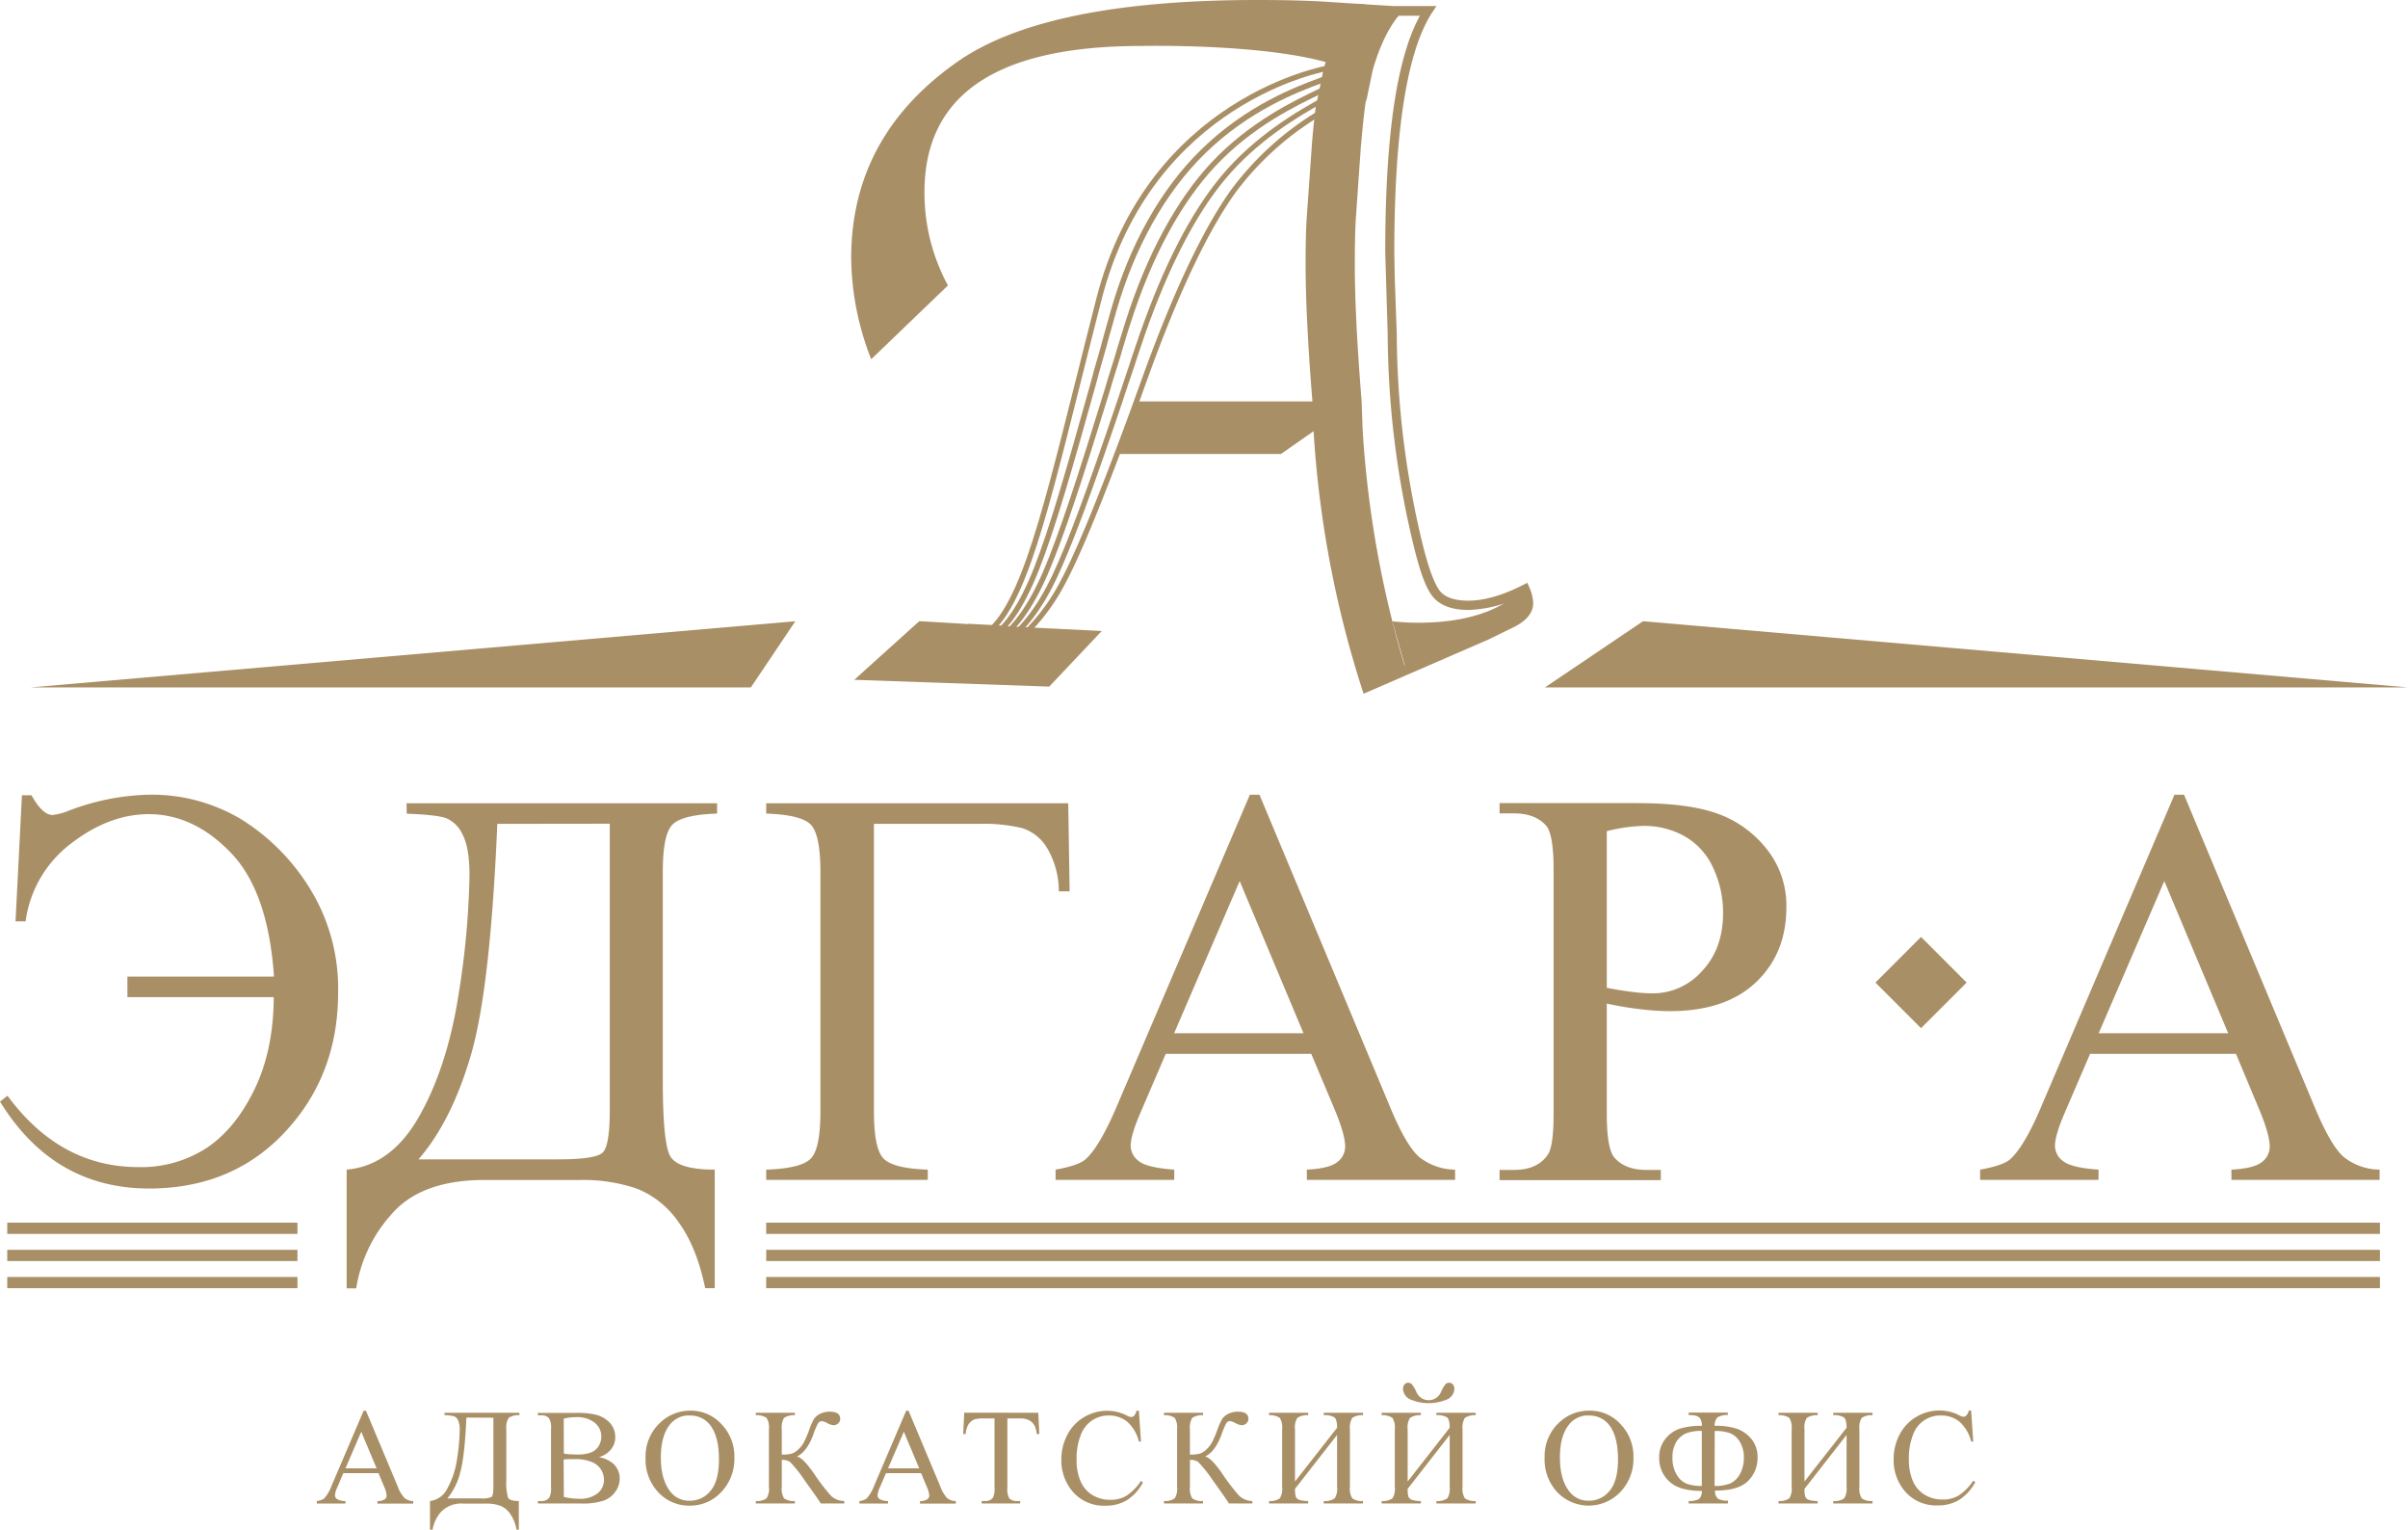
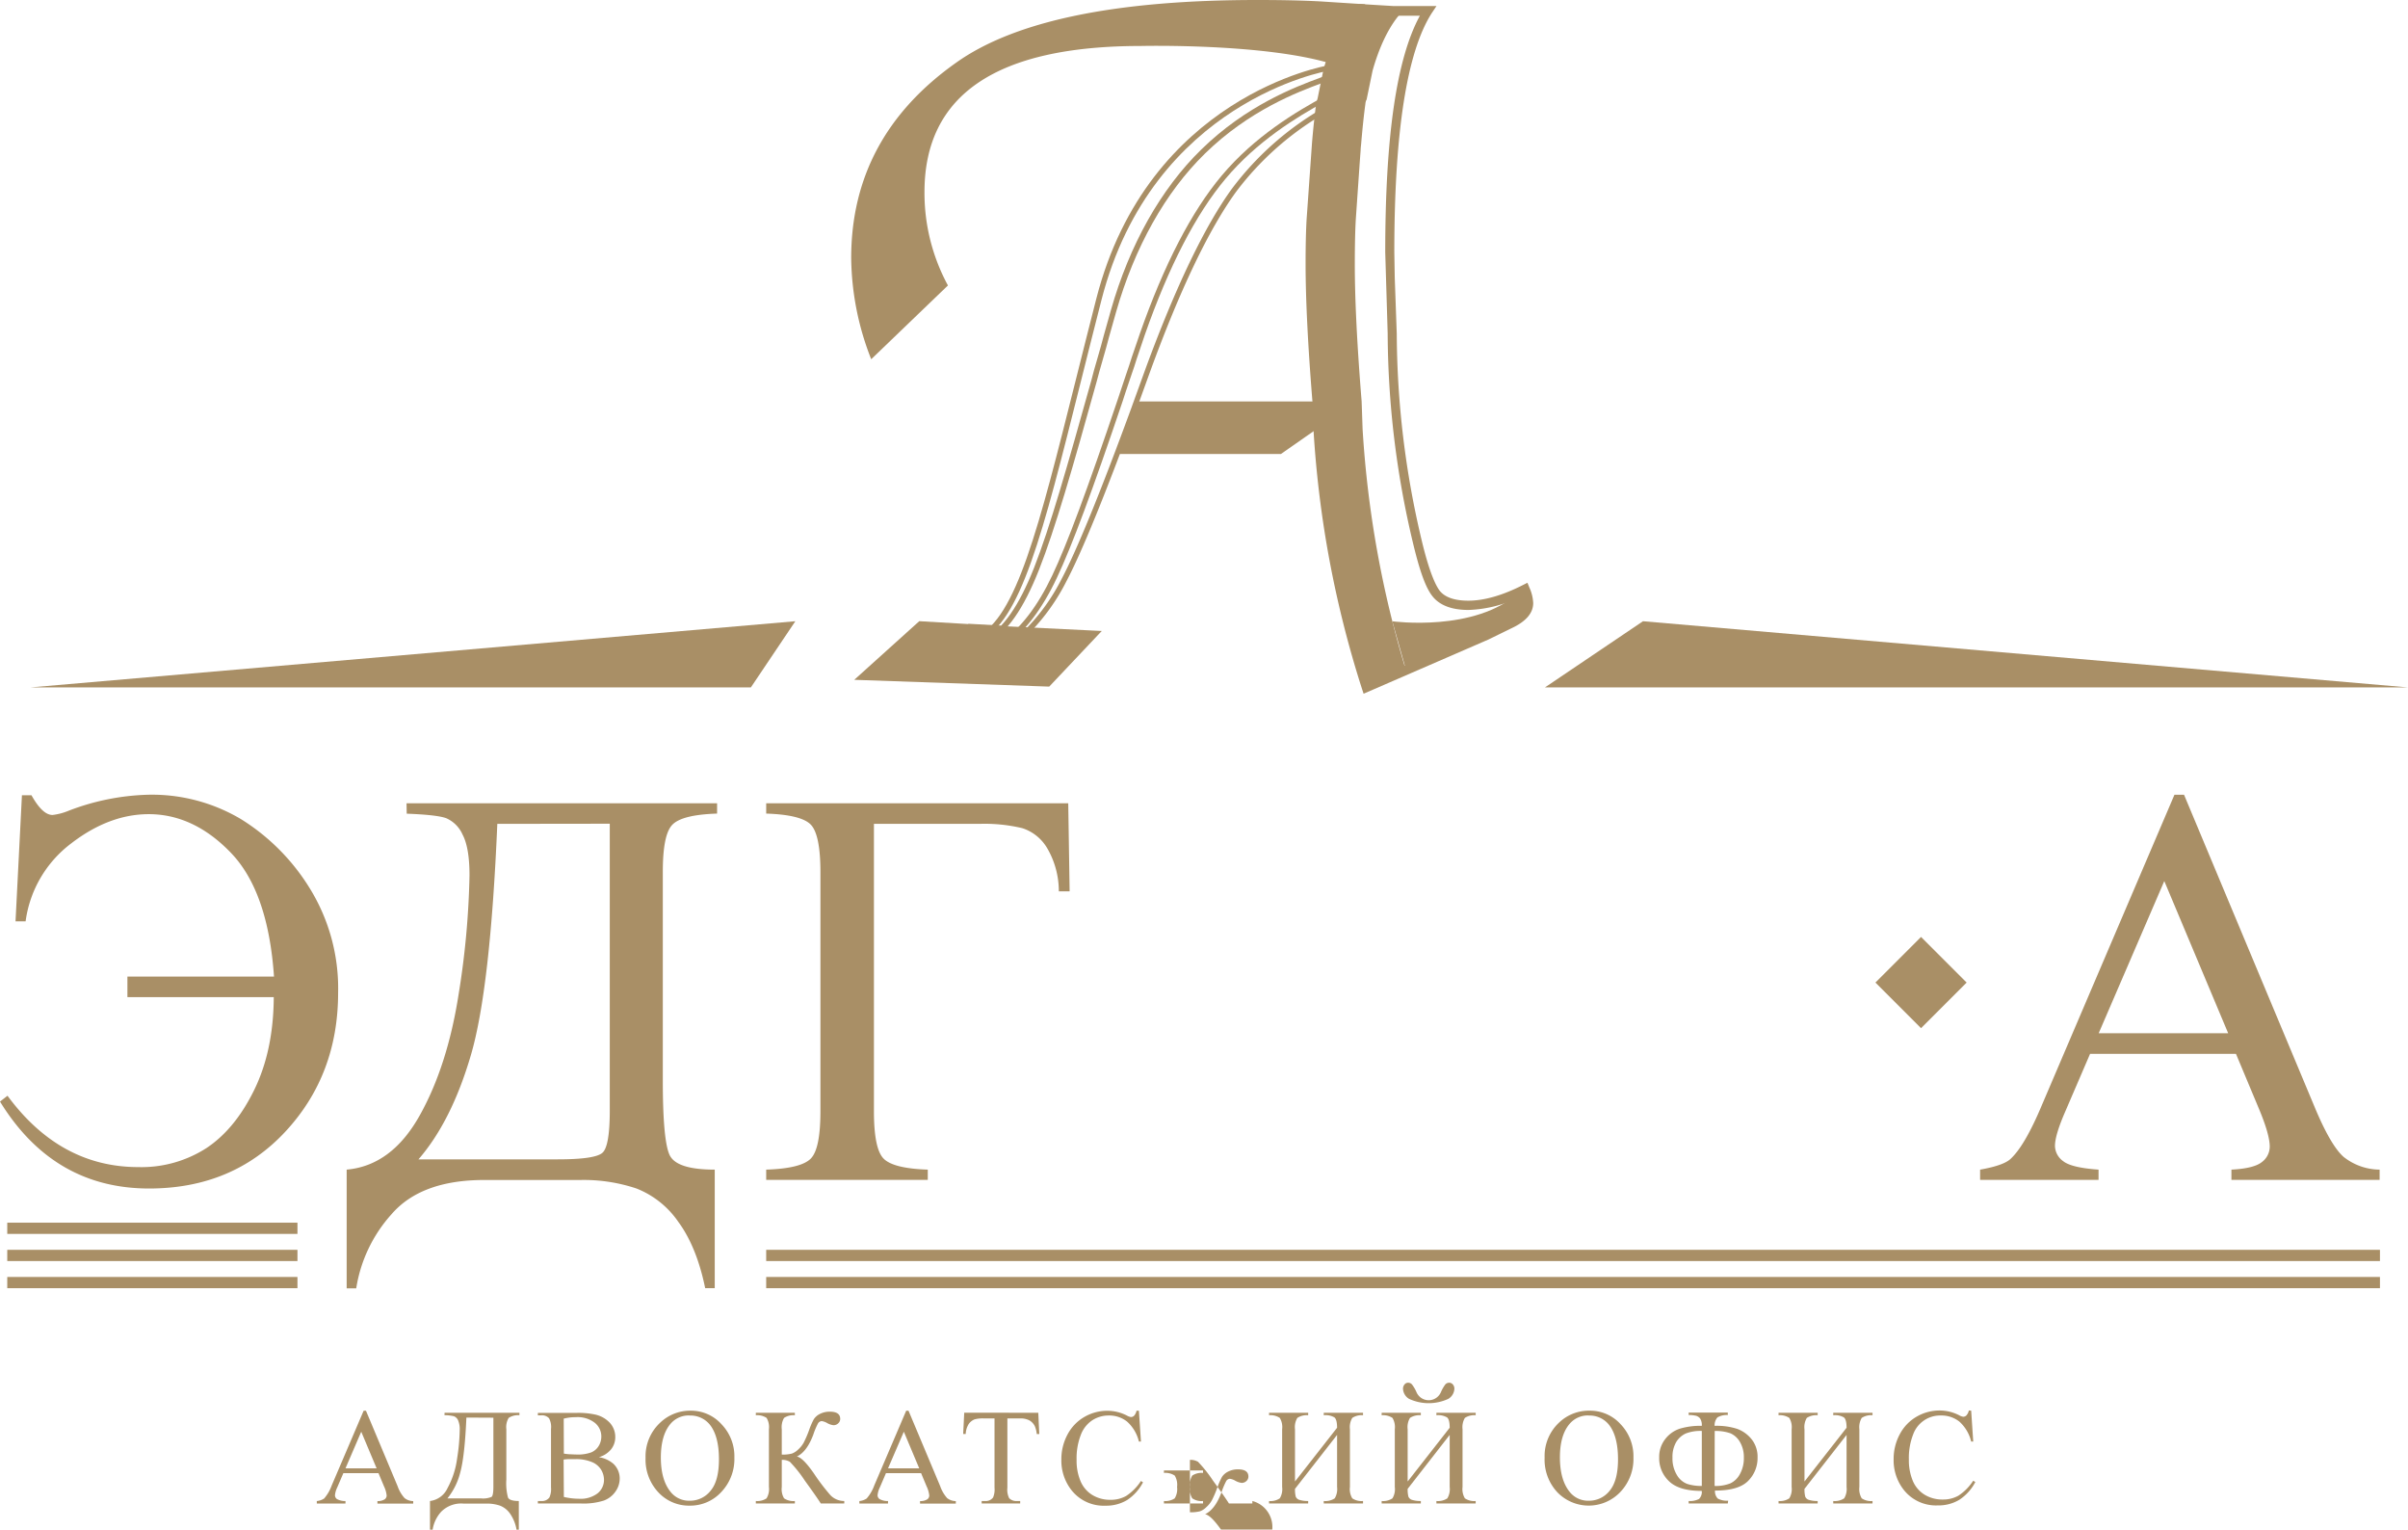
<svg xmlns="http://www.w3.org/2000/svg" viewBox="0 0 504.01 320.06">
  <defs>
    <style>.cls-1{fill:#a98f66;}</style>
  </defs>
  <g id="Слой_2" data-name="Слой 2">
    <g id="Слой_1-2" data-name="Слой 1">
      <path class="cls-1" d="M79.22,308.25H71.87l-1.29,3a4.67,4.67,0,0,0-.47,1.65,1,1,0,0,0,.41.77,3.58,3.58,0,0,0,1.79.42v.52h-6v-.52a3.32,3.32,0,0,0,1.54-.54,8.77,8.77,0,0,0,1.58-2.73l6.68-15.63h.49L83.23,311a7.18,7.18,0,0,0,1.45,2.47,3,3,0,0,0,1.81.63v.52H79v-.52a2.69,2.69,0,0,0,1.53-.38,1,1,0,0,0,.4-.78,5.83,5.83,0,0,0-.56-1.94Zm-.39-1-3.22-7.67-3.3,7.67Z" />
      <path class="cls-1" d="M93.05,295.62h15.67v.51a3.54,3.54,0,0,0-2.25.56,3.74,3.74,0,0,0-.49,2.38v10.52a11.45,11.45,0,0,0,.35,3.77c.23.48,1,.72,2.26.72v6h-.47a8.47,8.47,0,0,0-1.35-3.34,4.59,4.59,0,0,0-2.12-1.69,8.47,8.47,0,0,0-2.83-.43H97a5.89,5.89,0,0,0-4.67,1.72,7.26,7.26,0,0,0-1.78,3.74H90v-6a4.66,4.66,0,0,0,3.67-2.7,17.8,17.8,0,0,0,2-6.15,41.28,41.28,0,0,0,.55-6,4.65,4.65,0,0,0-.35-2.06,1.61,1.61,0,0,0-.84-.82,8.42,8.42,0,0,0-2-.23Zm4.57,1q-.36,8.31-1.33,11.65a14,14,0,0,1-2.64,5.26h7a4.52,4.52,0,0,0,2.25-.32c.25-.22.37-.93.37-2.14V296.65Z" />
      <path class="cls-1" d="M125.35,304.91a6.09,6.09,0,0,1,3,1.35,4.2,4.2,0,0,1,1.36,3.15,4.7,4.7,0,0,1-.9,2.71,5.11,5.11,0,0,1-2.46,1.88,14.15,14.15,0,0,1-4.77.6h-9v-.52h.72a1.91,1.91,0,0,0,1.7-.75,4.28,4.28,0,0,0,.33-2.09V299a3.83,3.83,0,0,0-.41-2.23,2,2,0,0,0-1.62-.62h-.72v-.51h8.21a16.45,16.45,0,0,1,3.68.33,5.93,5.93,0,0,1,3.21,1.79,4.38,4.38,0,0,1,1.1,2.94,4.07,4.07,0,0,1-.87,2.56A5.07,5.07,0,0,1,125.35,304.91Zm-7.33-.75a11,11,0,0,0,1.18.14c.44,0,.93.05,1.46.05a8.09,8.09,0,0,0,3.08-.44,3.3,3.3,0,0,0,1.57-1.35,3.75,3.75,0,0,0,.55-2,3.64,3.64,0,0,0-1.36-2.84,5.88,5.88,0,0,0-4-1.18,9.63,9.63,0,0,0-2.51.31Zm0,9.07a14.19,14.19,0,0,0,3.2.38,5.86,5.86,0,0,0,3.87-1.14,3.62,3.62,0,0,0,1.33-2.83,4.15,4.15,0,0,0-.61-2.12,4.07,4.07,0,0,0-2-1.62,8.47,8.47,0,0,0-3.36-.58c-.58,0-1.07,0-1.48,0a9.45,9.45,0,0,0-1,.09Z" />
      <path class="cls-1" d="M144.59,295.18A8.57,8.57,0,0,1,151,298a9.66,9.66,0,0,1,2.71,7,10,10,0,0,1-2.73,7.19,8.82,8.82,0,0,1-6.61,2.86,8.73,8.73,0,0,1-6.58-2.79,10,10,0,0,1-2.67-7.21,9.61,9.61,0,0,1,3.08-7.38A9.06,9.06,0,0,1,144.59,295.18Zm-.27,1a5,5,0,0,0-4.09,1.89q-1.9,2.36-1.91,6.89c0,3.1.66,5.48,2,7.16a4.91,4.91,0,0,0,4,1.9,5.47,5.47,0,0,0,4.41-2.09c1.17-1.38,1.75-3.58,1.75-6.58,0-3.24-.64-5.67-1.92-7.26A5.19,5.19,0,0,0,144.32,296.2Z" />
      <path class="cls-1" d="M176.71,314.08v.52H171.8q-.8-1.28-3.36-4.81a27.1,27.1,0,0,0-3.12-3.92,3.14,3.14,0,0,0-1.69-.4v5.67a3.78,3.78,0,0,0,.48,2.38,3.45,3.45,0,0,0,2.26.56v.52H158.2v-.52a3.52,3.52,0,0,0,2.24-.55,3.72,3.72,0,0,0,.5-2.39V299.07a3.74,3.74,0,0,0-.49-2.38,3.59,3.59,0,0,0-2.25-.56v-.51h8.17v.51a3.58,3.58,0,0,0-2.26.56,3.83,3.83,0,0,0-.48,2.38v5.3a8,8,0,0,0,2.11-.21,3.74,3.74,0,0,0,1.33-.86,5.61,5.61,0,0,0,1.16-1.45,22.75,22.75,0,0,0,1.1-2.55,14.87,14.87,0,0,1,1-2.32,3.18,3.18,0,0,1,1.28-1.12,4.43,4.43,0,0,1,2.1-.47c1.43,0,2.15.5,2.15,1.51a1.23,1.23,0,0,1-.42.93,1.42,1.42,0,0,1-1,.39,3.59,3.59,0,0,1-1.31-.45,3.19,3.19,0,0,0-1.14-.41,1,1,0,0,0-.77.47,15.06,15.06,0,0,0-1,2.39q-1.35,3.58-3.43,4.55c.85.15,2,1.31,3.53,3.49a42.9,42.9,0,0,0,3.51,4.62A4,4,0,0,0,176.71,314.08Z" />
      <path class="cls-1" d="M192.79,308.25h-7.35l-1.29,3a4.67,4.67,0,0,0-.47,1.65,1,1,0,0,0,.41.77,3.53,3.53,0,0,0,1.78.42v.52h-6v-.52a3.23,3.23,0,0,0,1.53-.54,8.55,8.55,0,0,0,1.59-2.73l6.68-15.63h.49L196.8,311a7.36,7.36,0,0,0,1.44,2.47,3,3,0,0,0,1.82.63v.52h-7.49v-.52a2.71,2.71,0,0,0,1.53-.38,1,1,0,0,0,.4-.78,5.83,5.83,0,0,0-.56-1.94Zm-.39-1-3.22-7.67-3.31,7.67Z" />
      <path class="cls-1" d="M217.32,295.62l.21,4.45H217a5.41,5.41,0,0,0-.42-1.68,2.86,2.86,0,0,0-1.16-1.2,4,4,0,0,0-1.89-.39h-2.68v14.51a3.94,3.94,0,0,0,.38,2.19,2.1,2.1,0,0,0,1.64.58h.66v.52h-8.06v-.52h.68a1.92,1.92,0,0,0,1.7-.72,4.23,4.23,0,0,0,.31-2.05V296.8h-2.28a6.32,6.32,0,0,0-1.89.2,2.68,2.68,0,0,0-1.25,1,4.18,4.18,0,0,0-.61,2.05h-.53l.22-4.45Z" />
      <path class="cls-1" d="M238.38,295.18l.43,6.46h-.43a8.15,8.15,0,0,0-2.48-4.18,6,6,0,0,0-3.87-1.27,6.24,6.24,0,0,0-3.41,1,6.31,6.31,0,0,0-2.4,3.06,13.49,13.49,0,0,0-.88,5.22,10.94,10.94,0,0,0,.83,4.47,6.18,6.18,0,0,0,2.48,2.89,7.1,7.1,0,0,0,3.79,1,6.53,6.53,0,0,0,3.26-.8,10.79,10.79,0,0,0,3.11-3.14l.43.28a9.91,9.91,0,0,1-3.33,3.71,8.48,8.48,0,0,1-4.52,1.18,8.57,8.57,0,0,1-7.31-3.5,10,10,0,0,1-1.93-6.14,10.89,10.89,0,0,1,1.27-5.22,9.18,9.18,0,0,1,3.51-3.69,9.52,9.52,0,0,1,4.88-1.31,9,9,0,0,1,4.06,1,2.29,2.29,0,0,0,.84.31.93.93,0,0,0,.66-.27,2.16,2.16,0,0,0,.51-1.05Z" />
-       <path class="cls-1" d="M262.13,314.08v.52h-4.9q-.8-1.28-3.36-4.81a27.89,27.89,0,0,0-3.12-3.92,3.14,3.14,0,0,0-1.69-.4v5.67a3.78,3.78,0,0,0,.48,2.38,3.43,3.43,0,0,0,2.26.56v.52h-8.18v-.52a3.53,3.53,0,0,0,2.25-.55,3.72,3.72,0,0,0,.5-2.39V299.07a3.74,3.74,0,0,0-.49-2.38,3.6,3.6,0,0,0-2.26-.56v-.51h8.18v.51a3.56,3.56,0,0,0-2.26.56,3.83,3.83,0,0,0-.48,2.38v5.3a8,8,0,0,0,2.11-.21,3.71,3.71,0,0,0,1.32-.86,5.66,5.66,0,0,0,1.17-1.45,22.75,22.75,0,0,0,1.1-2.55,16.16,16.16,0,0,1,1-2.32,3.28,3.28,0,0,1,1.29-1.12,4.4,4.4,0,0,1,2.1-.47c1.43,0,2.15.5,2.15,1.51a1.23,1.23,0,0,1-.42.93,1.42,1.42,0,0,1-1,.39,3.68,3.68,0,0,1-1.32-.45,3.16,3.16,0,0,0-1.13-.41.94.94,0,0,0-.77.47,15.06,15.06,0,0,0-1,2.39q-1.35,3.58-3.43,4.55c.85.15,2,1.31,3.53,3.49a42.9,42.9,0,0,0,3.51,4.62A4,4,0,0,0,262.13,314.08Z" />
+       <path class="cls-1" d="M262.13,314.08v.52h-4.9q-.8-1.28-3.36-4.81a27.89,27.89,0,0,0-3.12-3.92,3.14,3.14,0,0,0-1.69-.4v5.67a3.78,3.78,0,0,0,.48,2.38,3.43,3.43,0,0,0,2.26.56v.52h-8.18v-.52a3.53,3.53,0,0,0,2.25-.55,3.72,3.72,0,0,0,.5-2.39a3.74,3.74,0,0,0-.49-2.38,3.6,3.6,0,0,0-2.26-.56v-.51h8.18v.51a3.56,3.56,0,0,0-2.26.56,3.83,3.83,0,0,0-.48,2.38v5.3a8,8,0,0,0,2.11-.21,3.71,3.71,0,0,0,1.32-.86,5.66,5.66,0,0,0,1.17-1.45,22.75,22.75,0,0,0,1.1-2.55,16.16,16.16,0,0,1,1-2.32,3.28,3.28,0,0,1,1.29-1.12,4.4,4.4,0,0,1,2.1-.47c1.43,0,2.15.5,2.15,1.51a1.23,1.23,0,0,1-.42.93,1.42,1.42,0,0,1-1,.39,3.68,3.68,0,0,1-1.32-.45,3.16,3.16,0,0,0-1.13-.41.94.94,0,0,0-.77.47,15.06,15.06,0,0,0-1,2.39q-1.35,3.58-3.43,4.55c.85.15,2,1.31,3.53,3.49a42.9,42.9,0,0,0,3.51,4.62A4,4,0,0,0,262.13,314.08Z" />
      <path class="cls-1" d="M279.86,298.75c0-1.14-.19-1.86-.55-2.16a3.74,3.74,0,0,0-2.24-.46v-.51h8.22v.51a3.54,3.54,0,0,0-2.25.56,3.74,3.74,0,0,0-.49,2.38v12.07a3.7,3.7,0,0,0,.49,2.38,3.42,3.42,0,0,0,2.25.56v.52h-8.22v-.52a3.55,3.55,0,0,0,2.3-.56,3.78,3.78,0,0,0,.49-2.38V300.25l-8.81,11.29a6,6,0,0,0,.16,1.63,1.2,1.2,0,0,0,.69.65,5.89,5.89,0,0,0,1.91.26v.52h-8.19v-.52a3.44,3.44,0,0,0,2.25-.56,3.7,3.7,0,0,0,.49-2.38V299.07a3.74,3.74,0,0,0-.49-2.38,3.56,3.56,0,0,0-2.25-.56v-.51h8.19v.51a3.61,3.61,0,0,0-2.27.56,3.74,3.74,0,0,0-.49,2.38V310Z" />
      <path class="cls-1" d="M303.43,298.75c0-1.14-.18-1.86-.55-2.16a3.71,3.71,0,0,0-2.23-.46v-.51h8.22v.51a3.6,3.6,0,0,0-2.26.56,3.81,3.81,0,0,0-.49,2.38v12.07a3.77,3.77,0,0,0,.49,2.38,3.47,3.47,0,0,0,2.26.56v.52h-8.22v-.52a3.51,3.51,0,0,0,2.29-.56,3.78,3.78,0,0,0,.49-2.38V300.25l-8.8,11.29a6,6,0,0,0,.16,1.63,1.18,1.18,0,0,0,.68.65,5.91,5.91,0,0,0,1.92.26v.52h-8.2v-.52a3.47,3.47,0,0,0,2.26-.56,3.7,3.7,0,0,0,.49-2.38V299.07a3.74,3.74,0,0,0-.49-2.38,3.6,3.6,0,0,0-2.26-.56v-.51h8.2v.51a3.59,3.59,0,0,0-2.27.56,3.74,3.74,0,0,0-.49,2.38V310Zm-.08-9.42a1,1,0,0,1,.75.37,1.31,1.31,0,0,1,.31.87,2.57,2.57,0,0,1-1.28,2.14,9.77,9.77,0,0,1-8.19,0,2.57,2.57,0,0,1-1.28-2.14,1.35,1.35,0,0,1,.31-.87.94.94,0,0,1,.77-.37,1.05,1.05,0,0,1,.79.35,7.91,7.91,0,0,1,.93,1.58,2.78,2.78,0,0,0,5.15,0,8,8,0,0,1,.91-1.58A1.09,1.09,0,0,1,303.35,289.33Z" />
      <path class="cls-1" d="M332.78,295.18a8.57,8.57,0,0,1,6.4,2.81,9.66,9.66,0,0,1,2.71,7,10,10,0,0,1-2.73,7.19,9.12,9.12,0,0,1-13.2.07A10,10,0,0,1,323.3,305a9.57,9.57,0,0,1,3.08-7.38A9,9,0,0,1,332.78,295.18Zm-.27,1a5,5,0,0,0-4.09,1.89q-1.92,2.36-1.92,6.89c0,3.1.67,5.48,2,7.16a4.91,4.91,0,0,0,4,1.9,5.47,5.47,0,0,0,4.41-2.09c1.16-1.38,1.75-3.58,1.75-6.58,0-3.24-.64-5.67-1.92-7.26A5.19,5.19,0,0,0,332.51,296.2Z" />
      <path class="cls-1" d="M361.64,314.6h-8.19v-.52a4.13,4.13,0,0,0,2.17-.43,2.09,2.09,0,0,0,.58-1.68c-3.16,0-5.43-.66-6.83-2a6.58,6.58,0,0,1-2.09-5,6,6,0,0,1,1.24-3.82,6.36,6.36,0,0,1,3.06-2.2,15,15,0,0,1,4.62-.6,2.54,2.54,0,0,0-.37-1.56,1.79,1.79,0,0,0-.75-.52,6.05,6.05,0,0,0-1.63-.18v-.51h8.19v.51a3.81,3.81,0,0,0-2.17.5,2.49,2.49,0,0,0-.59,1.76,13.89,13.89,0,0,1,4.77.65,6.94,6.94,0,0,1,3,2.19,5.89,5.89,0,0,1,1.22,3.78,6.74,6.74,0,0,1-2,4.93c-1.35,1.35-3.66,2-6.91,2a2.13,2.13,0,0,0,.59,1.67,4,4,0,0,0,2.17.44Zm-5.44-3.67V299.42a8.45,8.45,0,0,0-3.35.53,4.58,4.58,0,0,0-2,1.78,6.12,6.12,0,0,0-.79,3.26,6.67,6.67,0,0,0,.93,3.66,4.23,4.23,0,0,0,2.2,1.87A9.75,9.75,0,0,0,356.2,310.93Zm2.68,0a8.29,8.29,0,0,0,3.29-.54,4.39,4.39,0,0,0,2-1.94A6.79,6.79,0,0,0,365,305a6.25,6.25,0,0,0-.82-3.27,4.3,4.3,0,0,0-2-1.82,9.2,9.2,0,0,0-3.28-.48Z" />
      <path class="cls-1" d="M386.5,298.75c0-1.14-.19-1.86-.56-2.16a3.71,3.71,0,0,0-2.23-.46v-.51h8.22v.51a3.6,3.6,0,0,0-2.26.56,3.81,3.81,0,0,0-.49,2.38v12.07a3.77,3.77,0,0,0,.49,2.38,3.47,3.47,0,0,0,2.26.56v.52h-8.22v-.52a3.51,3.51,0,0,0,2.29-.56,3.76,3.76,0,0,0,.5-2.38V300.25l-8.81,11.29a6,6,0,0,0,.16,1.63,1.2,1.2,0,0,0,.69.65,5.84,5.84,0,0,0,1.91.26v.52h-8.19v-.52a3.46,3.46,0,0,0,2.25-.56,3.7,3.7,0,0,0,.49-2.38V299.07a3.74,3.74,0,0,0-.49-2.38,3.59,3.59,0,0,0-2.25-.56v-.51h8.19v.51a3.61,3.61,0,0,0-2.27.56,3.74,3.74,0,0,0-.49,2.38V310Z" />
      <path class="cls-1" d="M412.58,295.18l.43,6.46h-.43a8.15,8.15,0,0,0-2.48-4.18,6,6,0,0,0-3.86-1.27,6,6,0,0,0-5.82,4,13.49,13.49,0,0,0-.88,5.22,11.11,11.11,0,0,0,.83,4.47,6.18,6.18,0,0,0,2.48,2.89,7.1,7.1,0,0,0,3.79,1,6.53,6.53,0,0,0,3.26-.8,10.67,10.67,0,0,0,3.11-3.14l.44.28a10,10,0,0,1-3.34,3.71,8.45,8.45,0,0,1-4.52,1.18,8.58,8.58,0,0,1-7.31-3.5,10,10,0,0,1-1.93-6.14,10.89,10.89,0,0,1,1.27-5.22,9.18,9.18,0,0,1,3.51-3.69,9.52,9.52,0,0,1,4.88-1.31,9,9,0,0,1,4.06,1,2.29,2.29,0,0,0,.84.31.93.93,0,0,0,.66-.27,2.16,2.16,0,0,0,.52-1.05Z" />
      <path class="cls-1" d="M285.2,89.79,285,84q-1.44-17.77-1.43-28.8c0-3.75.07-6.8.2-9.19l.82-11.85c.07-.93.13-1.81.2-2.7,0-.49.08-1,.12-1.48.26-3.09.55-5.86.88-8.29,0-.19.07-.37.1-.56l.15-.29,1.25-6.05c2.23-7.93,5.26-11.44,6.38-12.52h-1.92c-.18,0-2.51-.14-6.93-.42,0,0-4.06,3.09-6.84,12.94l-1.24,6.05-.15.29c0,.19-.07.37-.1.56-.34,2.43-.63,5.2-.89,8.29,0,.52-.07,1-.11,1.48-.07.89-.14,1.77-.2,2.7L274.45,46c-.14,2.39-.2,5.44-.2,9.19q0,11,1.42,28.8l.22,5.79A218.77,218.77,0,0,0,286,143.84l8.27-3.6A218.55,218.55,0,0,1,285.2,89.79Z" />
      <path class="cls-1" d="M277.28,22.41a63.38,63.38,0,0,0-19.47,17.13c-5.67,7.83-11.72,20.44-18,37.5l-3.07,8.48c-6.44,17.59-11.35,29.61-14.6,35.74a41.87,41.87,0,0,1-10.86,13.5l.69.88a43.15,43.15,0,0,0,11.16-13.86c3.27-6.17,8.2-18.24,14.65-35.88l3.07-8.48c6.22-17,12.22-29.48,17.83-37.23a62.22,62.22,0,0,1,18.63-16.51C277.3,23.26,277.29,22.83,277.28,22.41Z" />
      <path class="cls-1" d="M277.32,20.11c-5.94,3.2-14.72,8.41-21.64,16.67-6.3,7.5-12.05,18.62-17.09,33-.57,1.63-1.13,3.28-1.71,5-.1.39-.82,2.52-1.46,4.4-.83,2.45-1.35,4-1.43,4.29-6.41,19-10.65,30.41-13.74,36.92s-6.57,11-10.66,13.94l.64.91c4.25-3,7.86-7.71,11-14.37s7.36-18,13.8-37.08c.09-.36.8-2.43,1.41-4.25.71-2.09,1.38-4,1.48-4.45.56-1.67,1.13-3.32,1.69-5,5-14.28,10.68-25.27,16.9-32.68,6.56-7.82,14.87-12.9,20.73-16.09C277.28,21,277.29,20.54,277.32,20.11Z" />
-       <path class="cls-1" d="M277.61,17.84l-1.25.61c-5.55,2.64-14.83,7.06-22.81,15.57-7.33,7.83-13.56,19.36-18,33.35-.54,1.71-1.07,3.41-1.6,5.15-.21.82-.81,2.72-1.38,4.55s-1.16,3.67-1.35,4.42c-5.48,17.78-9.55,30.36-12.88,38.09-3.11,7.2-6.54,11.9-10.47,14.37l.6.94c4.12-2.59,7.69-7.45,10.89-14.87,3.35-7.78,7.43-20.39,12.94-38.23.18-.74.77-2.59,1.33-4.38s1.18-3.77,1.39-4.58c.53-1.71,1-3.42,1.59-5.12,4.39-13.83,10.53-25.22,17.76-32.93,7.82-8.35,17-12.71,22.47-15.32l.58-.28C277.47,18.73,277.53,18.29,277.61,17.84Z" />
      <path class="cls-1" d="M277.16,17.24l-.17,0,0,0Z" />
      <path class="cls-1" d="M278.16,15.54c-.46.2-1.09.45-1.93.76-5,1.85-15.32,5.71-24.81,15-8.43,8.23-15,19.87-18.92,33.67-.5,1.78-1,3.54-1.49,5.3-.31,1.23-.81,3-1.3,4.68s-1,3.42-1.26,4.55c-5.09,18.21-8.67,30.78-12,39.27-3.17,8-6.44,12.71-10.27,14.8l.54,1c4.07-2.22,7.49-7.11,10.76-15.37,3.37-8.54,7-21.14,12.07-39.39.28-1.14.77-2.83,1.26-4.54s1-3.47,1.3-4.69q.72-2.62,1.49-5.28c3.89-13.61,10.33-25.09,18.62-33.18,9.32-9.1,19.52-12.9,24.42-14.72l1.19-.45C277.91,16.44,278,16,278.16,15.54Z" />
      <path class="cls-1" d="M276.35,15.76l-.09,0h.09Z" />
      <path class="cls-1" d="M204.92,134.15l-.47-1c8.24-3.81,12.94-22.6,20.74-53.73,1.32-5.26,2.73-10.9,4.27-16.9,10.85-42.38,48.12-48.77,48.5-48.83l.17,1.1c-.37.06-36.92,6.35-47.59,48-1.54,6-2.95,11.63-4.27,16.89C218.13,112.21,213.64,130.12,204.92,134.15Z" />
      <path class="cls-1" d="M230,132h0l-20.52-1,.15-.1-6.92-.38-.08.06-10.22-.6-13.61,12.27,40.81,1.42,11-11.64Z" />
      <path class="cls-1" d="M285.41,145.16l-.33-1a220.18,220.18,0,0,1-10.16-54.28L274.7,84c-.95-11.71-1.43-21.43-1.43-28.84,0-3.73.07-6.84.21-9.24l1.13-16c.26-3.1.56-5.91.89-8.36l.29-1L277,14.6c2.85-10.13,7-13.39,7.2-13.53l.29-.22.36,0,6.88.42h8.93l-1,1.5c-5.19,8.11-7.82,24.92-7.82,50l.09,5.3.42,11.73a189.26,189.26,0,0,0,5.19,43.15c1.64,6.91,3,9.61,3.8,10.66,1.1,1.38,3.11,2.08,6,2.08,3.3,0,7.14-1.1,11.43-3.28l.93-.47.41,1a8.72,8.72,0,0,1,.8,3.25c0,2.11-1.54,3.88-4.57,5.28l-4.78,2.34ZM277.5,21.44l-.07.41c-.33,2.39-.62,5.17-.88,8.21l-1.13,16c-.13,2.36-.2,5.43-.2,9.12,0,7.36.48,17,1.42,28.73l.22,5.83a219,219,0,0,0,9.74,52.76L310.77,132l4.77-2.33c2.3-1.06,3.45-2.24,3.45-3.52a4.93,4.93,0,0,0-.29-1.52,26.45,26.45,0,0,1-11.33,3c-3.49,0-6-.95-7.51-2.82s-2.76-5.52-4.17-11.43a191.24,191.24,0,0,1-5.24-43.56l-.51-17c0-24.36,2.38-40.6,7.25-49.53h-5.46c-.3,0-4.43-.27-6.59-.41-.9.85-4,4.25-6.24,12.21Z" />
      <path class="cls-1" d="M275.67,84H237.93l-4.19,11H268.1l7.78-5.43c0,.06,0,.12,0,.17Z" />
      <path class="cls-1" d="M276.46.3c-3.82-.21-8.25-.3-13.3-.3q-44.58,0-63,13.09-22,15.54-22,40.91a59.15,59.15,0,0,0,4.19,21.17l16.06-15.44a40.6,40.6,0,0,1-4.91-19.54q0-30.57,45.31-30.57S264.89,9,279,13.43l-.09.41C281.73,4,285.79.9,285.79.9Z" />
      <path class="cls-1" d="M291.42,130s17.41,2.38,26.52-6.08l2,1.68-1.6,3.54-20.44,8.67-3.59,2.44" />
      <path class="cls-1" d="M4.59,166.41h2c1.54,2.75,3,4.12,4.41,4.12a12.52,12.52,0,0,0,3.32-.87,49.83,49.83,0,0,1,16.84-3.37,36.53,36.53,0,0,1,19.33,5.14A44.48,44.48,0,0,1,64.85,185.9a39.81,39.81,0,0,1,5.92,21.82q0,17.21-11.06,29.09T31.2,248.69q-20,0-31.2-18.19l1.57-1.22q11,14.92,27.37,14.93a25.14,25.14,0,0,0,14.3-4q6-4,10-12.21t4.06-19.35H26.67v-4.3H57.35q-1.22-17.78-9-25.88t-17.2-8.11q-8.31,0-16.26,6.13a24.47,24.47,0,0,0-9.53,16.3H3.25Z" />
      <path class="cls-1" d="M85.09,168.09h65v2.15c-4.89.16-8,.93-9.36,2.33s-2,4.69-2,9.88v43.63q0,12.67,1.45,15.66c1,2,4.1,3,9.42,3v24.81h-2q-1.76-8.6-5.61-13.86a19.14,19.14,0,0,0-8.77-7,34.83,34.83,0,0,0-11.77-1.78h-20.1q-13.2,0-19.39,7.15a30.14,30.14,0,0,0-7.4,15.52h-2V244.74q9.36-.83,15.22-11.22T96,208a174.6,174.6,0,0,0,2.27-24.84q0-5.8-1.46-8.54a6.64,6.64,0,0,0-3.45-3.43c-1.34-.47-4.08-.77-8.23-.93Zm19,4.3q-1.46,34.47-5.52,48.35T87.59,242.59h29.17c5.2,0,8.3-.46,9.33-1.37s1.54-3.87,1.54-8.86v-60Z" />
      <path class="cls-1" d="M223.59,168.09l.29,18.42h-2.26a17.87,17.87,0,0,0-2.39-8.95,9.38,9.38,0,0,0-5.26-4.27,34.1,34.1,0,0,0-9-.9H182.92v60.14c0,5.19.66,8.49,2,9.88s4.43,2.17,9.27,2.33v2.14H160.37v-2.14c4.88-.16,8-.93,9.35-2.33s2-4.69,2-9.88V182.45c0-5.19-.68-8.49-2-9.88s-4.47-2.17-9.35-2.33v-2.15Z" />
-       <path class="cls-1" d="M274.45,220.51H244l-5.34,12.43c-1.32,3.06-2,5.34-2,6.86a4,4,0,0,0,1.71,3.16q1.71,1.38,7.41,1.78v2.14H220.94v-2.14q4.94-.87,6.39-2.27c2-1.86,4.16-5.64,6.57-11.33l27.71-64.85h2l27.43,65.55q3.3,7.91,6,10.25a12.29,12.29,0,0,0,7.52,2.65v2.14H273.53v-2.14c3.14-.16,5.25-.68,6.36-1.57a4.06,4.06,0,0,0,1.66-3.25q0-2.56-2.33-8.08Zm-1.62-4.31-13.36-31.84L245.75,216.2Z" />
-       <path class="cls-1" d="M336.31,210v23q0,7.44,1.62,9.24c1.48,1.71,3.7,2.56,6.69,2.56h3v2.14H313.87v-2.14h3q5,0,7.14-3.26,1.17-1.8,1.17-8.54V182q0-7.44-1.57-9.24-2.26-2.56-6.74-2.56h-3v-2.15h28.88q10.59,0,16.68,2.18a22.92,22.92,0,0,1,10.29,7.35,18.94,18.94,0,0,1,4.18,12.26q0,9.65-6.36,15.69t-18,6.05a51.16,51.16,0,0,1-6.16-.41Q340.09,210.81,336.31,210Zm0-3.31q3.07.6,5.46.88a35,35,0,0,0,4.07.29,13.81,13.81,0,0,0,10.42-4.68q4.39-4.68,4.39-12.11a21.91,21.91,0,0,0-2.09-9.51,14.4,14.4,0,0,0-5.93-6.56,17.23,17.23,0,0,0-8.71-2.18,34.67,34.67,0,0,0-7.61,1.1Z" />
      <path class="cls-1" d="M468,220.51H437.47l-5.35,12.43c-1.31,3.06-2,5.34-2,6.86a4,4,0,0,0,1.71,3.16q1.71,1.38,7.41,1.78v2.14H414.45v-2.14q4.95-.87,6.4-2.27,3-2.79,6.57-11.33l27.71-64.85h2l27.42,65.55q3.32,7.91,6,10.25a12.29,12.29,0,0,0,7.52,2.65v2.14H467.05v-2.14q4.69-.24,6.36-1.57a4.06,4.06,0,0,0,1.66-3.25q0-2.56-2.33-8.08Zm-1.63-4.31L453,184.36,439.27,216.2Z" />
      <rect class="cls-1" x="395.33" y="198.85" width="13.5" height="13.5" transform="translate(-27.61 344.53) rotate(-45)" />
      <polygon class="cls-1" points="6.35 143.84 157.16 143.84 166.47 129.99 6.35 143.84" />
      <polygon class="cls-1" points="504.01 143.84 323.37 143.84 343.89 129.99 504.01 143.84" />
      <rect class="cls-1" x="1.52" y="255.84" width="60.74" height="2.35" />
      <rect class="cls-1" x="1.52" y="261.52" width="60.74" height="2.35" />
      <rect class="cls-1" x="1.52" y="267.2" width="60.74" height="2.35" />
-       <rect class="cls-1" x="160.37" y="255.84" width="337.77" height="2.35" />
      <rect class="cls-1" x="160.37" y="261.52" width="337.77" height="2.35" />
      <rect class="cls-1" x="160.37" y="267.2" width="337.77" height="2.35" />
    </g>
  </g>
</svg>